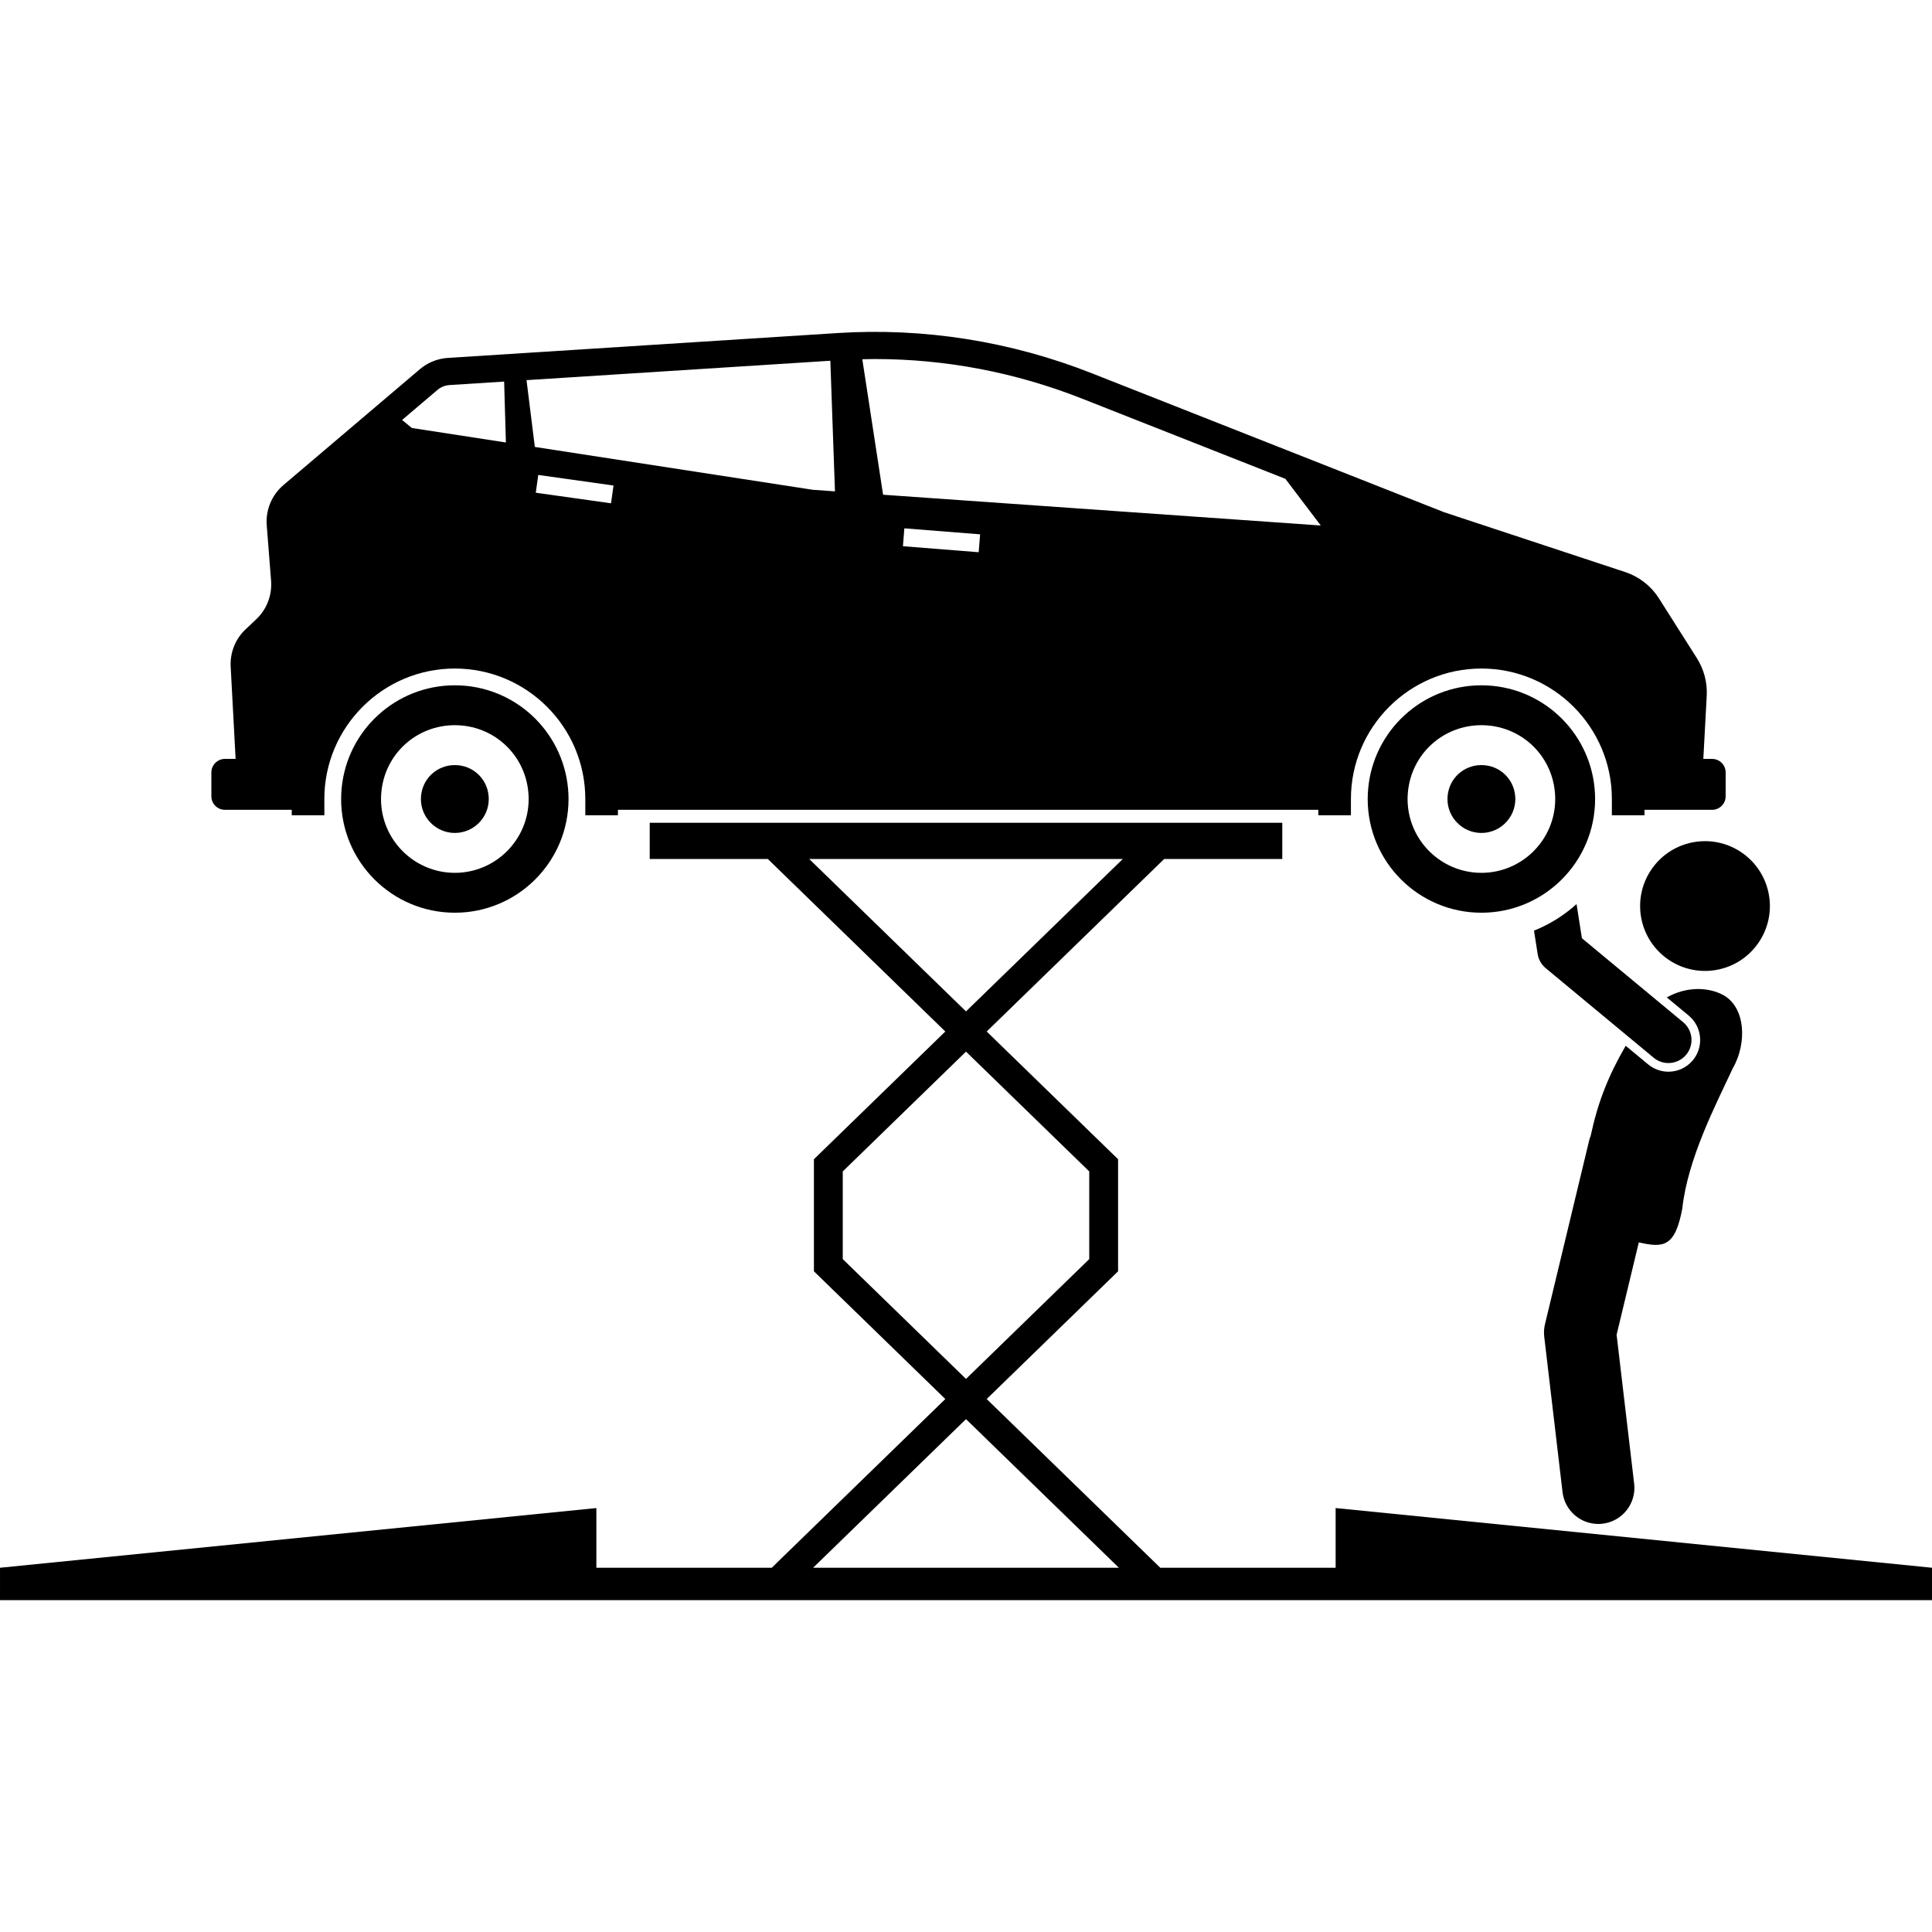
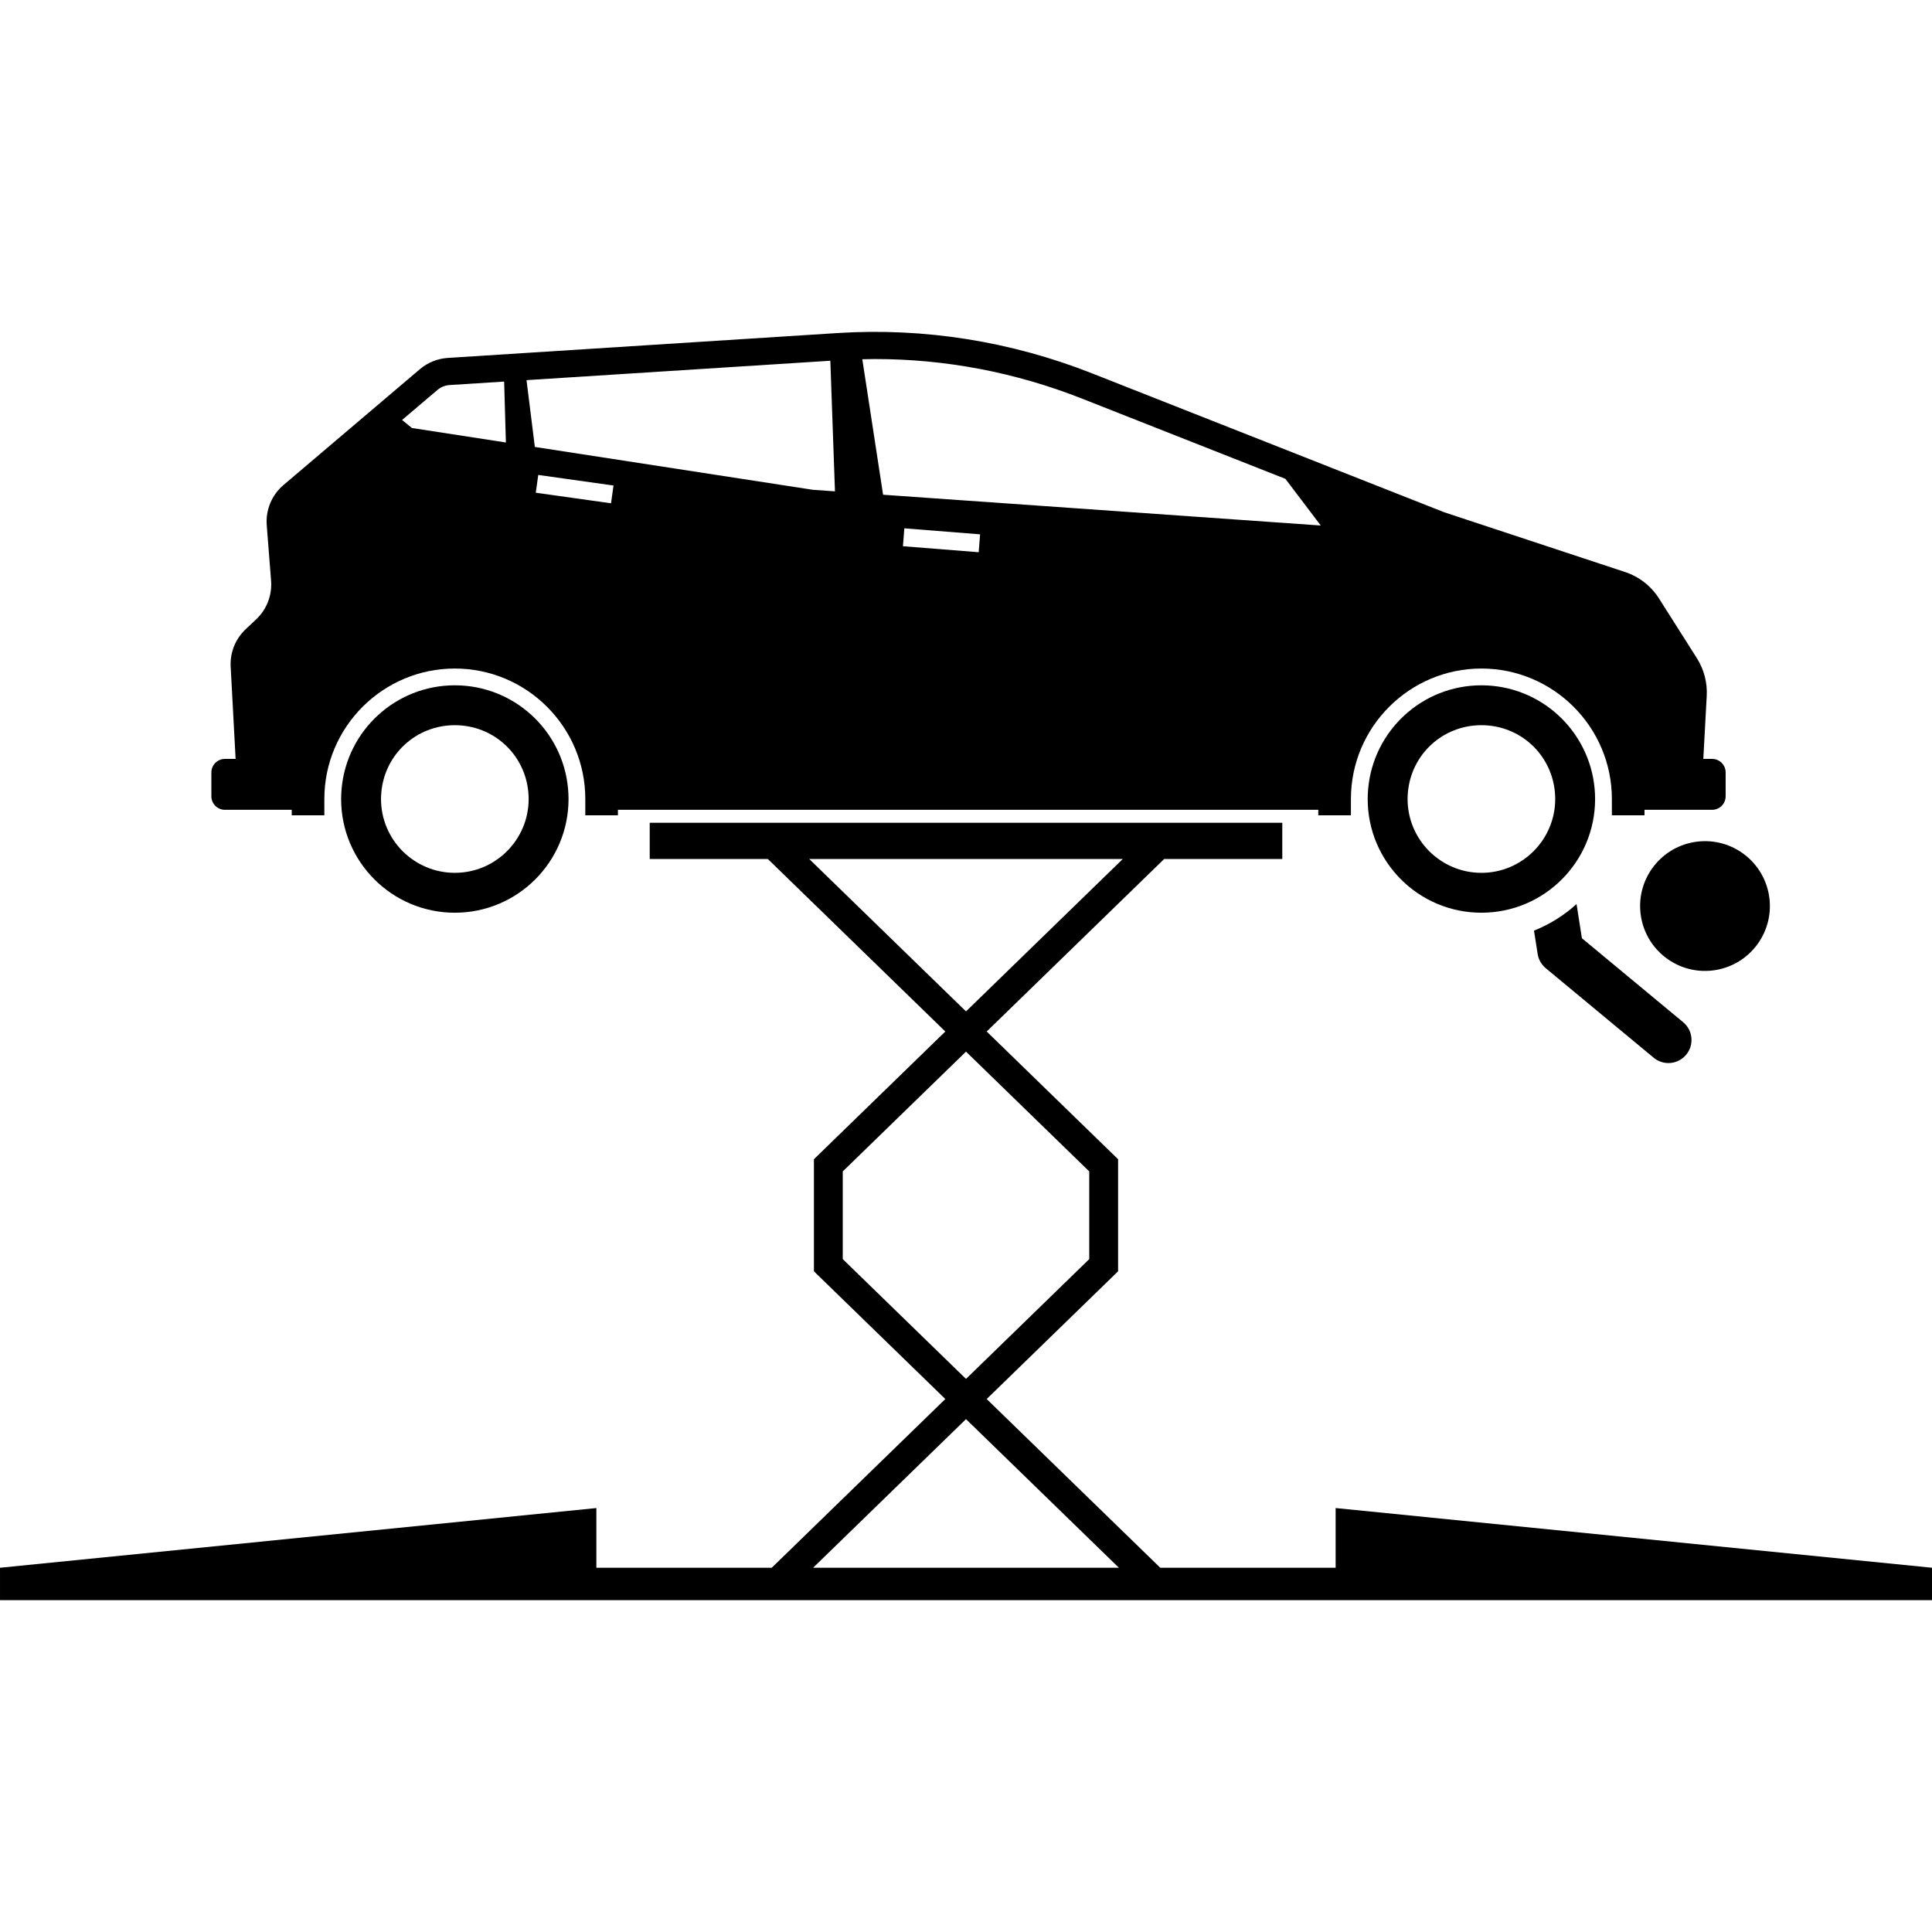
<svg xmlns="http://www.w3.org/2000/svg" id="Layer_1" height="512" viewBox="0 0 669.798 439.698" width="512">
  <g>
    <ellipse cx="591.249" cy="199.284" rx="22.5" ry="22.5" transform="matrix(.986 -.165 .165 .986 -24.752 100.125)" />
-     <path d="m589.374 244.476c.273 2.926-.61 5.782-2.486 8.044-2.097 2.527-5.184 3.977-8.471 3.977-2.557 0-5.049-.9-7.018-2.533l-7.798-6.468c-6.04 10.469-9.659 19.603-12.118 31.169-.213.54-.404 1.093-.543 1.673l-15.312 63.674c-.345 1.435-.434 2.919-.261 4.385l6.345 53.849c.75 6.359 6.149 11.039 12.398 11.038.488 0 .982-.028 1.478-.087 6.856-.808 11.759-7.021 10.951-13.877l-6.084-51.633 7.7-32.021c8.513 1.944 12.585 1.667 15.078-11.764 1.892-17.242 11.43-35.563 17.451-48.492 5.175-8.973 4.392-21.438-3.382-25.552-5.121-2.711-12.562-2.972-19.446.879l7.586 6.292c2.262 1.876 3.657 4.52 3.93 7.446z" />
    <path d="m546.568 198.38c-4.293 3.891-9.282 7.021-14.751 9.209l1.271 8.101c.302 1.925 1.296 3.674 2.796 4.918l37.431 31.046c1.493 1.239 3.304 1.842 5.103 1.842 2.299 0 4.58-.985 6.162-2.893 2.821-3.401 2.351-8.444-1.05-11.265l-35.103-29.115z" />
    <path d="m669.798 428.469-206.752-20.697v20.697h-60.795l-60.178-58.496 45.553-44.28v-38.852l-45.553-44.28 61.538-59.817h40.94v-12.55h-219.303v12.55h40.941l61.538 59.817-45.553 44.28v38.852l45.553 44.28-60.178 58.496h-60.795v-20.697l-206.752 20.697v11.229h669.798zm-389.263-245.725h108.728l-54.364 52.844zm11.637 138.723v-30.4l42.727-41.532 42.727 41.532v30.4l-42.727 41.532zm42.727 55.478 53.005 51.523h-106.01z" />
    <path d="m77.959 165.701h23.18v1.91h7.733 3.575v-5.654c0-24.943 20.293-45.234 45.234-45.234 24.942 0 45.234 20.292 45.234 45.234v5.654h3.576 7.733v-1.91h242.811v1.91h7.733 3.576v-5.654c0-24.943 20.293-45.234 45.234-45.234s45.234 20.292 45.234 45.234v5.654h3.575 7.734v-1.91h23.452c2.575 0 4.681-2.107 4.681-4.681v-8.284c0-2.575-2.107-4.681-4.681-4.681h-3.057l1.179-21.851c.249-4.609-.946-9.181-3.419-13.079l-13.122-20.684c-2.746-4.329-6.906-7.573-11.774-9.181l-62.666-20.703-122.102-48.164c-28.233-11.136-58.27-15.894-88.263-13.979l-135.111 8.625c-3.565.228-6.962 1.6-9.685 3.913l-47.281 40.157c-4.059 3.447-6.216 8.632-5.801 13.941l1.505 19.247c.392 5.015-1.512 9.938-5.178 13.384l-3.627 3.41c-3.562 3.348-5.466 8.096-5.204 12.977l1.712 31.987h-3.722c-2.575 0-4.681 2.107-4.681 4.681v8.284c-0 2.575 2.107 4.681 4.681 4.681zm235.077-91.385.492-6.203 26.261 2.083-.492 6.203zm-127.292-18.549.866-6.162 26.087 3.667-.866 6.162zm103.728-.472-7.639-.537-96.409-14.858-2.885-23.161 105.327-6.724zm13.83-45.871c24.576 0 48.751 4.621 71.857 13.735l70.468 27.796 12.264 16.182-151.736-10.67-7.205-46.974c1.453-.033 2.908-.07 4.353-.07zm-151.645 10.71c1.169-.993 2.655-1.593 4.184-1.691l18.937-1.209.609 21.119-32.59-5.022-3.401-2.783z" />
    <path d="m197.103 161.957c0-1.232-.063-2.45-.172-3.651-1.844-20.059-18.705-35.769-39.244-35.769-20.543 0-37.406 15.71-39.248 35.769-.112 1.201-.176 2.418-.176 3.651 0 21.77 17.649 39.42 39.424 39.42 21.77 0 39.416-17.65 39.416-39.42zm-39.416 25.592c-14.114 0-25.596-11.481-25.596-25.592 0-.747.038-1.526.117-2.381 1.215-13.235 12.168-23.212 25.479-23.212 13.306 0 24.258 9.977 25.475 23.208.076.835.113 1.618.113 2.385-0 14.111-11.478 25.592-25.588 25.592z" />
-     <path d="m169.447 161.957c0-.342-.019-.714-.055-1.119-.558-6.069-5.59-10.646-11.705-10.646-6.117 0-11.151 4.578-11.71 10.666-.039.419-.058.778-.058 1.099 0 6.487 5.28 11.764 11.768 11.764 6.484 0 11.76-5.277 11.76-11.764z" />
    <path d="m553 161.957c0-1.232-.063-2.45-.172-3.651-1.844-20.059-18.705-35.769-39.244-35.769-20.543 0-37.406 15.71-39.248 35.769-.112 1.201-.176 2.418-.176 3.651 0 21.77 17.649 39.42 39.424 39.42 21.77 0 39.416-17.65 39.416-39.42zm-39.416 25.592c-14.114 0-25.596-11.481-25.596-25.592 0-.747.038-1.526.118-2.381 1.215-13.235 12.168-23.212 25.479-23.212 13.306 0 24.258 9.977 25.475 23.208.076.835.113 1.618.113 2.385-0 14.111-11.478 25.592-25.588 25.592z" />
-     <path d="m525.344 161.957c0-.342-.019-.714-.055-1.119-.558-6.069-5.591-10.646-11.705-10.646-6.117 0-11.151 4.578-11.71 10.666-.039.419-.058.778-.058 1.099 0 6.487 5.28 11.764 11.768 11.764 6.484 0 11.76-5.277 11.76-11.764z" />
  </g>
</svg>